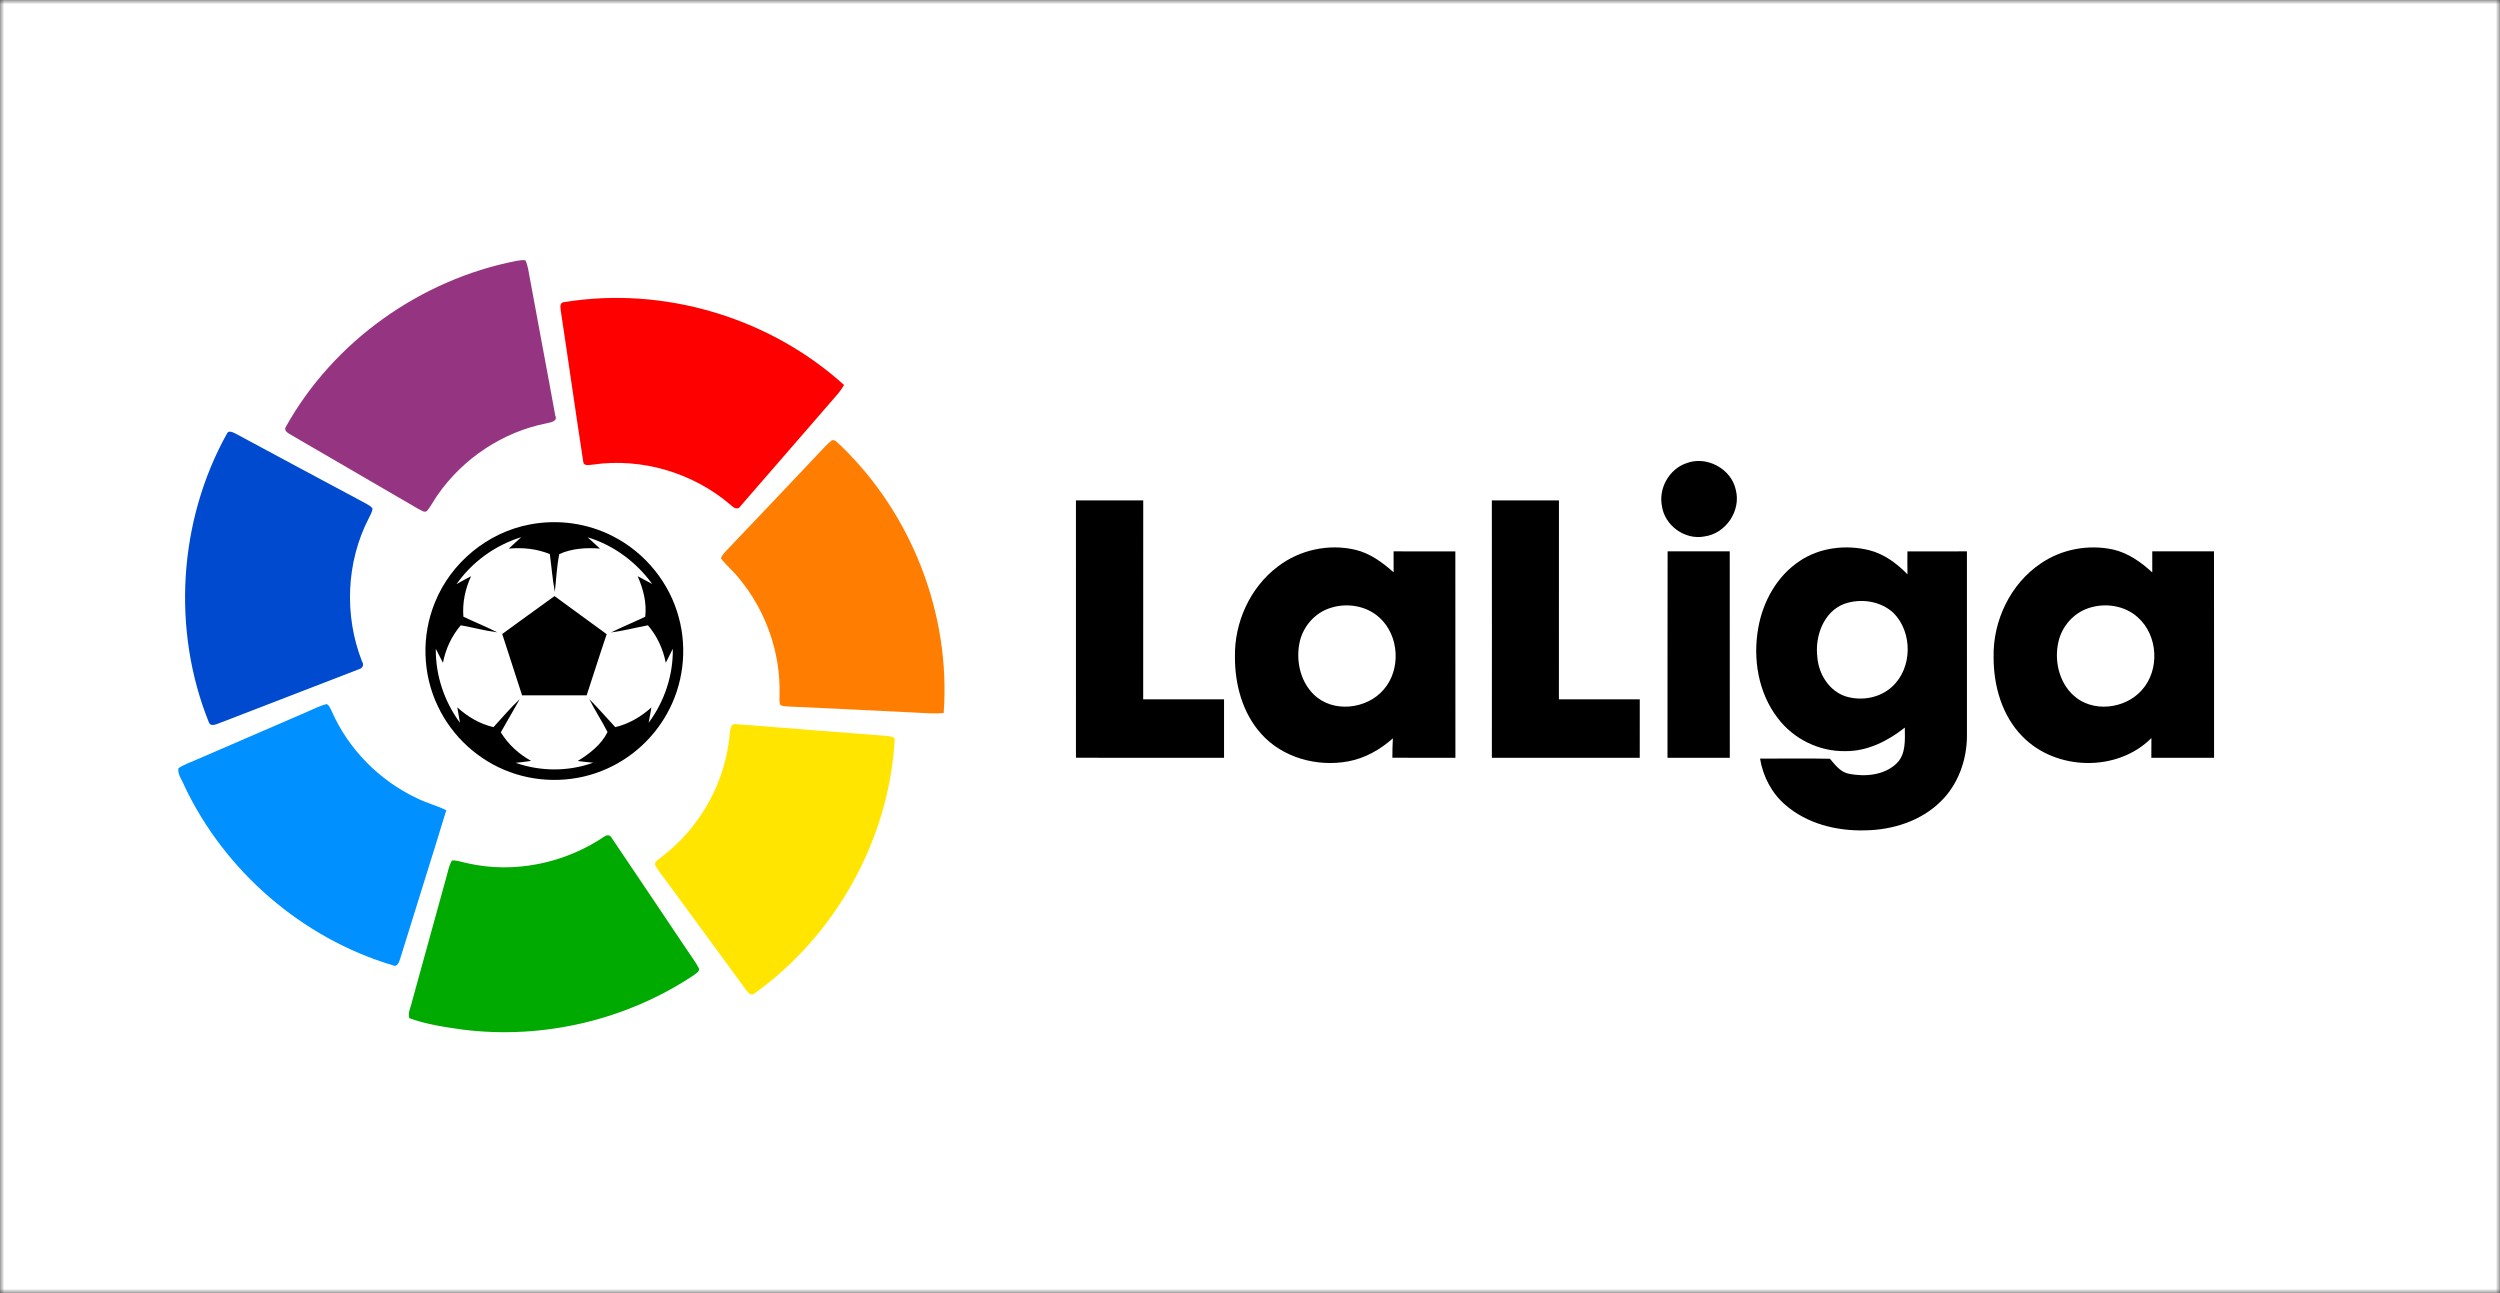
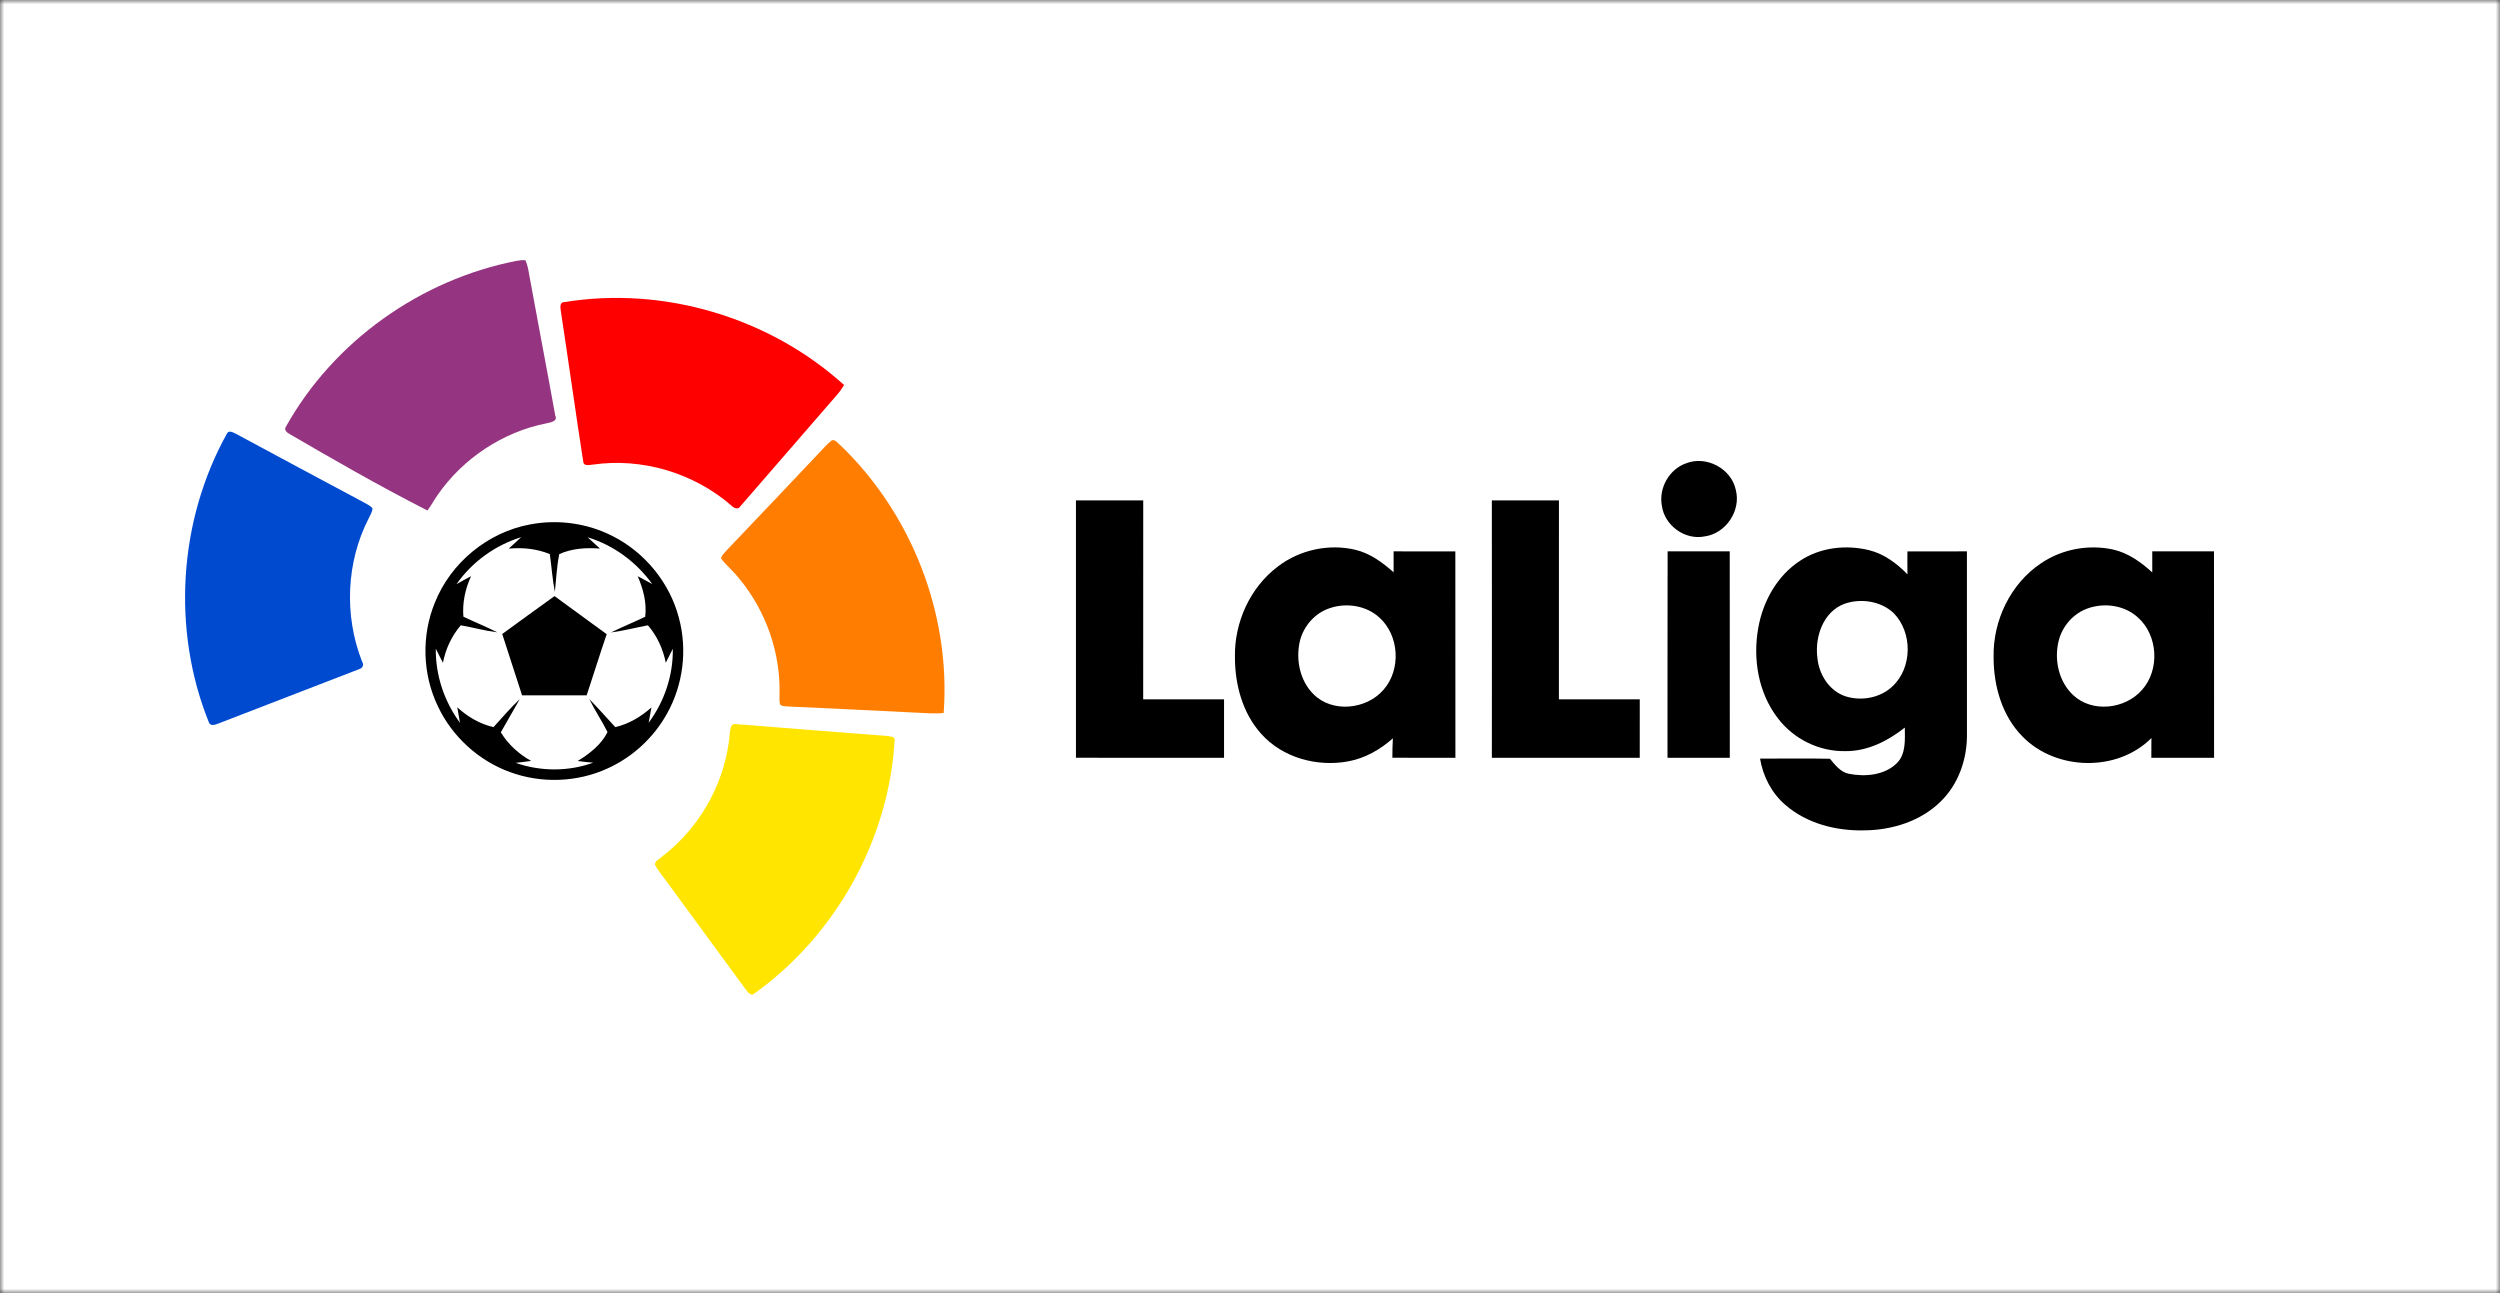
<svg xmlns="http://www.w3.org/2000/svg" width="290" height="150" viewBox="0 0 290 150" fill="none">
  <rect x="0" y="0" width="290" height="150" fill="#333333" stroke="none" />
  <mask id="mask0" mask-type="alpha" maskUnits="userSpaceOnUse" x="0" y="0" width="290" height="150">
    <rect width="290" height="150" fill="#C4C4C4" />
  </mask>
  <g mask="url(#mask0)">
    <rect width="290" height="150" fill="white" />
    <path d="M52.954 67.764C54.769 65.174 57.444 63.244 60.462 62.311C59.975 62.747 59.493 63.191 59.016 63.639C60.63 63.489 62.277 63.655 63.781 64.277C63.98 65.737 64.082 67.213 64.365 68.664C64.523 67.201 64.579 65.717 64.877 64.274C66.351 63.611 68.002 63.514 69.596 63.634C69.124 63.191 68.642 62.757 68.16 62.324C71.181 63.237 73.815 65.197 75.658 67.744C75.097 67.438 74.534 67.137 73.968 66.839C74.618 68.31 75.036 69.926 74.847 71.542C73.532 72.169 72.181 72.725 70.87 73.365C72.316 73.176 73.728 72.806 75.158 72.534C76.224 73.77 76.912 75.284 77.231 76.88C77.509 76.342 77.776 75.799 78.046 75.259C78.095 78.333 77.073 81.379 75.242 83.842C75.352 83.246 75.459 82.652 75.566 82.058C74.373 83.138 72.951 83.972 71.375 84.349C70.371 83.261 69.389 82.149 68.357 81.089C68.997 82.402 69.82 83.615 70.473 84.92C69.741 86.391 68.387 87.434 67.013 88.275C67.61 88.359 68.212 88.418 68.813 88.472C65.933 89.514 62.703 89.504 59.817 88.489C60.411 88.421 61.01 88.354 61.606 88.265C60.181 87.47 58.945 86.348 58.094 84.948C58.825 83.664 59.559 82.381 60.294 81.097C59.205 82.109 58.254 83.256 57.247 84.347C55.664 83.985 54.237 83.141 53.046 82.052C53.151 82.649 53.255 83.246 53.357 83.845C51.534 81.372 50.515 78.331 50.553 75.254C50.831 75.799 51.099 76.347 51.382 76.888C51.685 75.287 52.388 73.775 53.449 72.534C54.864 72.786 56.258 73.171 57.688 73.352C56.401 72.692 55.052 72.162 53.752 71.532C53.625 69.916 53.966 68.305 54.645 66.839C54.074 67.132 53.513 67.445 52.954 67.764ZM58.257 73.541C59.014 75.916 59.794 78.285 60.561 80.658C63.059 80.661 65.555 80.656 68.051 80.661C68.834 78.297 69.573 75.922 70.376 73.566C68.367 72.08 66.328 70.635 64.324 69.148C62.29 70.596 60.283 72.082 58.257 73.541Z" fill="white" />
-     <path d="M59.947 30.255C60.276 30.201 60.61 30.153 60.941 30.186C61.239 30.795 61.311 31.478 61.436 32.133C62.41 37.489 63.442 42.835 64.408 48.191C64.727 48.869 63.906 48.992 63.434 49.096C58.333 50.093 53.689 53.177 50.739 57.453C50.334 58.029 50.013 58.666 49.574 59.219C49.268 59.586 48.812 59.132 48.493 59.015C43.553 56.129 38.602 53.262 33.657 50.386C33.371 50.225 32.905 49.919 33.144 49.537C38.676 39.593 48.797 32.419 59.947 30.255Z" fill="#953581" />
+     <path d="M59.947 30.255C60.276 30.201 60.61 30.153 60.941 30.186C61.239 30.795 61.311 31.478 61.436 32.133C62.41 37.489 63.442 42.835 64.408 48.191C64.727 48.869 63.906 48.992 63.434 49.096C58.333 50.093 53.689 53.177 50.739 57.453C50.334 58.029 50.013 58.666 49.574 59.219C43.553 56.129 38.602 53.262 33.657 50.386C33.371 50.225 32.905 49.919 33.144 49.537C38.676 39.593 48.797 32.419 59.947 30.255Z" fill="#953581" />
    <path d="M65.451 35.047C76.978 33.158 89.255 36.819 97.91 44.66C97.625 45.145 97.291 45.601 96.908 46.014C93.23 50.233 89.587 54.488 85.901 58.704C85.623 59.212 85.093 58.913 84.794 58.605C80.453 54.86 74.475 53.073 68.795 53.891C68.426 53.917 67.697 54.128 67.658 53.552C66.758 47.763 65.95 41.958 65.068 36.164C65.02 35.771 64.849 35.065 65.451 35.047Z" fill="#FF0000" />
    <path d="M26.32 50.307C26.514 49.856 27.047 50.167 27.345 50.309C32.372 53.012 37.399 55.719 42.439 58.403C42.709 58.566 43.01 58.707 43.206 58.964C43.206 59.392 42.933 59.754 42.768 60.132C40.152 65.222 39.91 71.417 41.998 76.735C42.26 77.125 42.062 77.525 41.623 77.635C36.224 79.738 30.807 81.795 25.407 83.898C25.038 84.031 24.436 84.319 24.232 83.799C19.906 73.072 20.701 60.417 26.32 50.307Z" fill="#004AD0" />
    <path d="M95.029 52.52C95.509 52.025 95.952 51.487 96.505 51.069C96.916 50.972 97.15 51.393 97.436 51.602C105.741 59.54 110.307 71.236 109.466 82.703C108.385 82.82 107.301 82.71 106.221 82.664C101.283 82.417 96.345 82.177 91.407 81.951C91.111 81.91 90.782 81.951 90.528 81.772C90.352 81.392 90.441 80.959 90.426 80.559C90.556 75.718 88.85 70.867 85.768 67.14C85.118 66.291 84.277 65.618 83.627 64.776C83.726 64.422 84.001 64.167 84.234 63.897C87.846 60.116 91.438 56.318 95.029 52.52Z" fill="#FF7D00" />
    <path d="M195.581 53.746C197.924 52.815 200.83 54.35 201.35 56.82C201.985 59.227 200.206 61.886 197.743 62.222C195.462 62.689 193.07 60.953 192.775 58.653C192.395 56.621 193.624 54.432 195.581 53.746Z" fill="black" />
    <path d="M124.81 58.049C127.41 58.039 130.013 58.049 132.615 58.044C132.608 65.737 132.615 73.429 132.61 81.122C135.736 81.117 138.864 81.122 141.989 81.12C141.986 83.383 141.986 85.644 141.989 87.908C136.261 87.898 130.535 87.921 124.81 87.898C124.822 77.948 124.802 67.999 124.81 58.049Z" fill="black" />
    <path d="M173.054 58.047C175.649 58.044 178.242 58.049 180.837 58.044C180.826 65.737 180.837 73.429 180.832 81.122C183.957 81.117 187.085 81.122 190.213 81.12C190.208 83.383 190.21 85.644 190.21 87.908C184.492 87.903 178.774 87.908 173.056 87.906C173.061 77.954 173.067 67.999 173.054 58.047Z" fill="black" />
    <path d="M61.471 60.838C64.714 60.211 68.163 60.69 71.102 62.207C74.824 64.098 77.69 67.614 78.748 71.657C79.757 75.366 79.25 79.457 77.358 82.805C75.816 85.581 73.364 87.837 70.47 89.142C66.952 90.756 62.797 90.901 59.167 89.565C55.519 88.245 52.444 85.435 50.793 81.925C48.998 78.195 48.873 73.716 50.451 69.89C52.292 65.276 56.582 61.743 61.471 60.838ZM52.954 67.764C53.513 67.445 54.074 67.132 54.645 66.839C53.966 68.305 53.625 69.916 53.752 71.532C55.052 72.162 56.401 72.692 57.688 73.352C56.258 73.171 54.864 72.786 53.449 72.534C52.388 73.775 51.685 75.287 51.382 76.888C51.099 76.347 50.831 75.799 50.553 75.254C50.515 78.331 51.535 81.372 53.357 83.845C53.255 83.246 53.151 82.649 53.046 82.052C54.237 83.141 55.664 83.985 57.247 84.347C58.254 83.256 59.205 82.109 60.294 81.097C59.559 82.381 58.825 83.664 58.094 84.948C58.945 86.348 60.181 87.47 61.606 88.265C61.01 88.354 60.411 88.421 59.817 88.489C62.703 89.504 65.933 89.514 68.813 88.472C68.212 88.418 67.61 88.359 67.013 88.275C68.387 87.434 69.741 86.391 70.473 84.92C69.82 83.615 68.997 82.402 68.357 81.089C69.389 82.149 70.371 83.261 71.375 84.349C72.951 83.972 74.373 83.138 75.566 82.058C75.459 82.652 75.352 83.246 75.242 83.842C77.073 81.379 78.095 78.333 78.046 75.259C77.776 75.799 77.509 76.342 77.231 76.88C76.912 75.284 76.224 73.77 75.158 72.534C73.728 72.806 72.316 73.176 70.87 73.365C72.181 72.725 73.532 72.169 74.847 71.542C75.036 69.926 74.618 68.31 73.968 66.839C74.534 67.137 75.097 67.438 75.658 67.744C73.815 65.197 71.181 63.237 68.16 62.324C68.642 62.757 69.124 63.191 69.596 63.634C68.002 63.514 66.351 63.611 64.877 64.274C64.579 65.717 64.523 67.201 64.365 68.664C64.082 67.213 63.98 65.737 63.781 64.277C62.277 63.655 60.63 63.489 59.017 63.639C59.493 63.191 59.975 62.747 60.462 62.311C57.444 63.244 54.769 65.174 52.954 67.764Z" fill="black" />
    <path d="M148.237 65.712C150.748 63.782 154.126 63.048 157.208 63.772C158.918 64.175 160.369 65.24 161.659 66.39C161.649 65.579 161.649 64.769 161.656 63.958C164.045 63.961 166.431 63.958 168.82 63.961C168.832 71.942 168.82 79.924 168.827 87.908C166.388 87.898 163.951 87.921 161.516 87.895C161.511 87.143 161.534 86.394 161.572 85.647C160.109 86.952 158.347 87.957 156.405 88.316C152.793 88.994 148.755 87.9 146.282 85.104C144.128 82.7 143.246 79.394 143.253 76.22C143.174 72.205 145.007 68.136 148.237 65.712ZM154.281 70.538C152.548 71.093 151.215 72.61 150.786 74.367C150.289 76.505 150.779 78.96 152.372 80.536C154.569 82.731 158.518 82.3 160.489 80.011C162.546 77.678 162.324 73.719 160.009 71.636C158.495 70.247 156.203 69.888 154.281 70.538Z" fill="black" />
    <path d="M208.786 65.062C211.122 63.499 214.132 63.158 216.827 63.823C218.563 64.257 220.039 65.36 221.265 66.625C221.252 65.738 221.252 64.848 221.262 63.961C223.562 63.958 225.861 63.961 228.163 63.958C228.171 71.109 228.163 78.257 228.166 85.405C228.145 88.166 227.151 90.975 225.163 92.93C222.858 95.235 219.542 96.28 216.337 96.321C213.062 96.41 209.623 95.561 207.107 93.374C205.513 92.013 204.504 90.057 204.167 88C206.867 88.003 209.572 87.959 212.271 88.015C212.881 88.739 213.497 89.573 214.492 89.764C216.36 90.121 218.563 89.943 219.998 88.561C221.117 87.485 220.967 85.815 220.959 84.4C218.994 85.956 216.605 87.166 214.046 87.131C211.022 87.187 208.037 85.719 206.222 83.304C203.966 80.378 203.313 76.442 203.956 72.855C204.491 69.778 206.138 66.798 208.786 65.062ZM213.933 70.048C211.509 70.966 210.515 73.834 210.811 76.24C210.966 78.203 212.185 80.169 214.122 80.786C215.95 81.344 218.099 80.962 219.509 79.631C221.851 77.472 221.874 73.365 219.659 71.114C218.165 69.709 215.833 69.373 213.933 70.048Z" fill="black" />
    <path d="M236.78 65.327C239.189 63.693 242.268 63.13 245.108 63.742C246.862 64.137 248.361 65.207 249.663 66.403C249.658 65.587 249.656 64.774 249.663 63.958C252.05 63.961 254.436 63.961 256.822 63.958C256.842 71.94 256.819 79.924 256.832 87.906C254.405 87.906 251.981 87.906 249.554 87.906C249.554 87.141 249.554 86.376 249.564 85.611C245.623 89.581 238.521 89.417 234.633 85.461C232.234 83.052 231.25 79.554 231.258 76.225C231.169 71.991 233.223 67.688 236.78 65.327ZM242.238 70.553C240.517 71.132 239.194 72.654 238.786 74.415C238.273 76.585 238.824 79.085 240.489 80.635C242.694 82.708 246.505 82.264 248.453 80.052C250.566 77.716 250.344 73.681 247.973 71.603C246.451 70.219 244.155 69.893 242.238 70.553Z" fill="black" />
    <path d="M193.443 63.958C195.844 63.958 198.248 63.961 200.649 63.958C200.662 71.942 200.649 79.924 200.657 87.908C198.248 87.903 195.839 87.908 193.43 87.906C193.443 79.924 193.42 71.942 193.443 63.958Z" fill="black" />
    <path d="M58.257 73.541C60.283 72.083 62.29 70.596 64.324 69.148C66.328 70.635 68.367 72.08 70.376 73.566C69.573 75.922 68.834 78.298 68.051 80.661C65.555 80.656 63.06 80.661 60.561 80.658C59.794 78.285 59.014 75.917 58.257 73.541Z" fill="black" />
-     <path d="M35.587 82.588C36.351 82.267 37.09 81.861 37.904 81.673C38.225 81.841 38.317 82.218 38.485 82.511C40.42 86.909 44.004 90.534 48.343 92.586C49.449 93.139 50.657 93.445 51.769 93.985C50.018 99.731 48.195 105.454 46.426 111.193C46.316 111.56 46.089 112.235 45.569 111.975C35.066 108.842 26.083 101.077 21.395 91.176C21.148 90.508 20.574 89.853 20.696 89.116C21.331 88.683 22.076 88.446 22.771 88.13C27.044 86.287 31.314 84.436 35.587 82.588Z" fill="#0090FF" />
    <path d="M84.866 84.166C85.156 83.827 85.684 84.092 86.072 84.049C91.7 84.512 97.331 84.933 102.96 85.377C103.251 85.445 103.868 85.42 103.778 85.886C103.105 97.422 96.939 108.483 87.558 115.21C87.124 115.628 86.77 115.121 86.518 114.797C83.51 110.675 80.484 106.563 77.468 102.444C76.976 101.74 76.395 101.095 75.987 100.338C75.92 99.902 76.412 99.719 76.665 99.461C80.902 96.295 83.793 91.398 84.532 86.162C84.669 85.504 84.58 84.78 84.866 84.166Z" fill="#FFE500" />
-     <path d="M70.164 96.999C70.437 96.818 70.819 96.871 70.954 97.195C73.881 101.511 76.769 105.855 79.683 110.181C80.16 110.922 80.718 111.616 81.113 112.409C81.067 112.786 80.682 112.944 80.425 113.156C72.632 118.336 62.973 120.602 53.691 119.437C51.598 119.144 49.475 118.833 47.484 118.109C47.272 117.492 47.66 116.86 47.774 116.255C49.123 111.402 50.456 106.543 51.794 101.687C51.983 101.057 52.078 100.381 52.427 99.813C53.033 99.777 53.612 100.022 54.203 100.132C59.659 101.381 65.555 100.139 70.164 96.999Z" fill="#00AA00" />
  </g>
</svg>